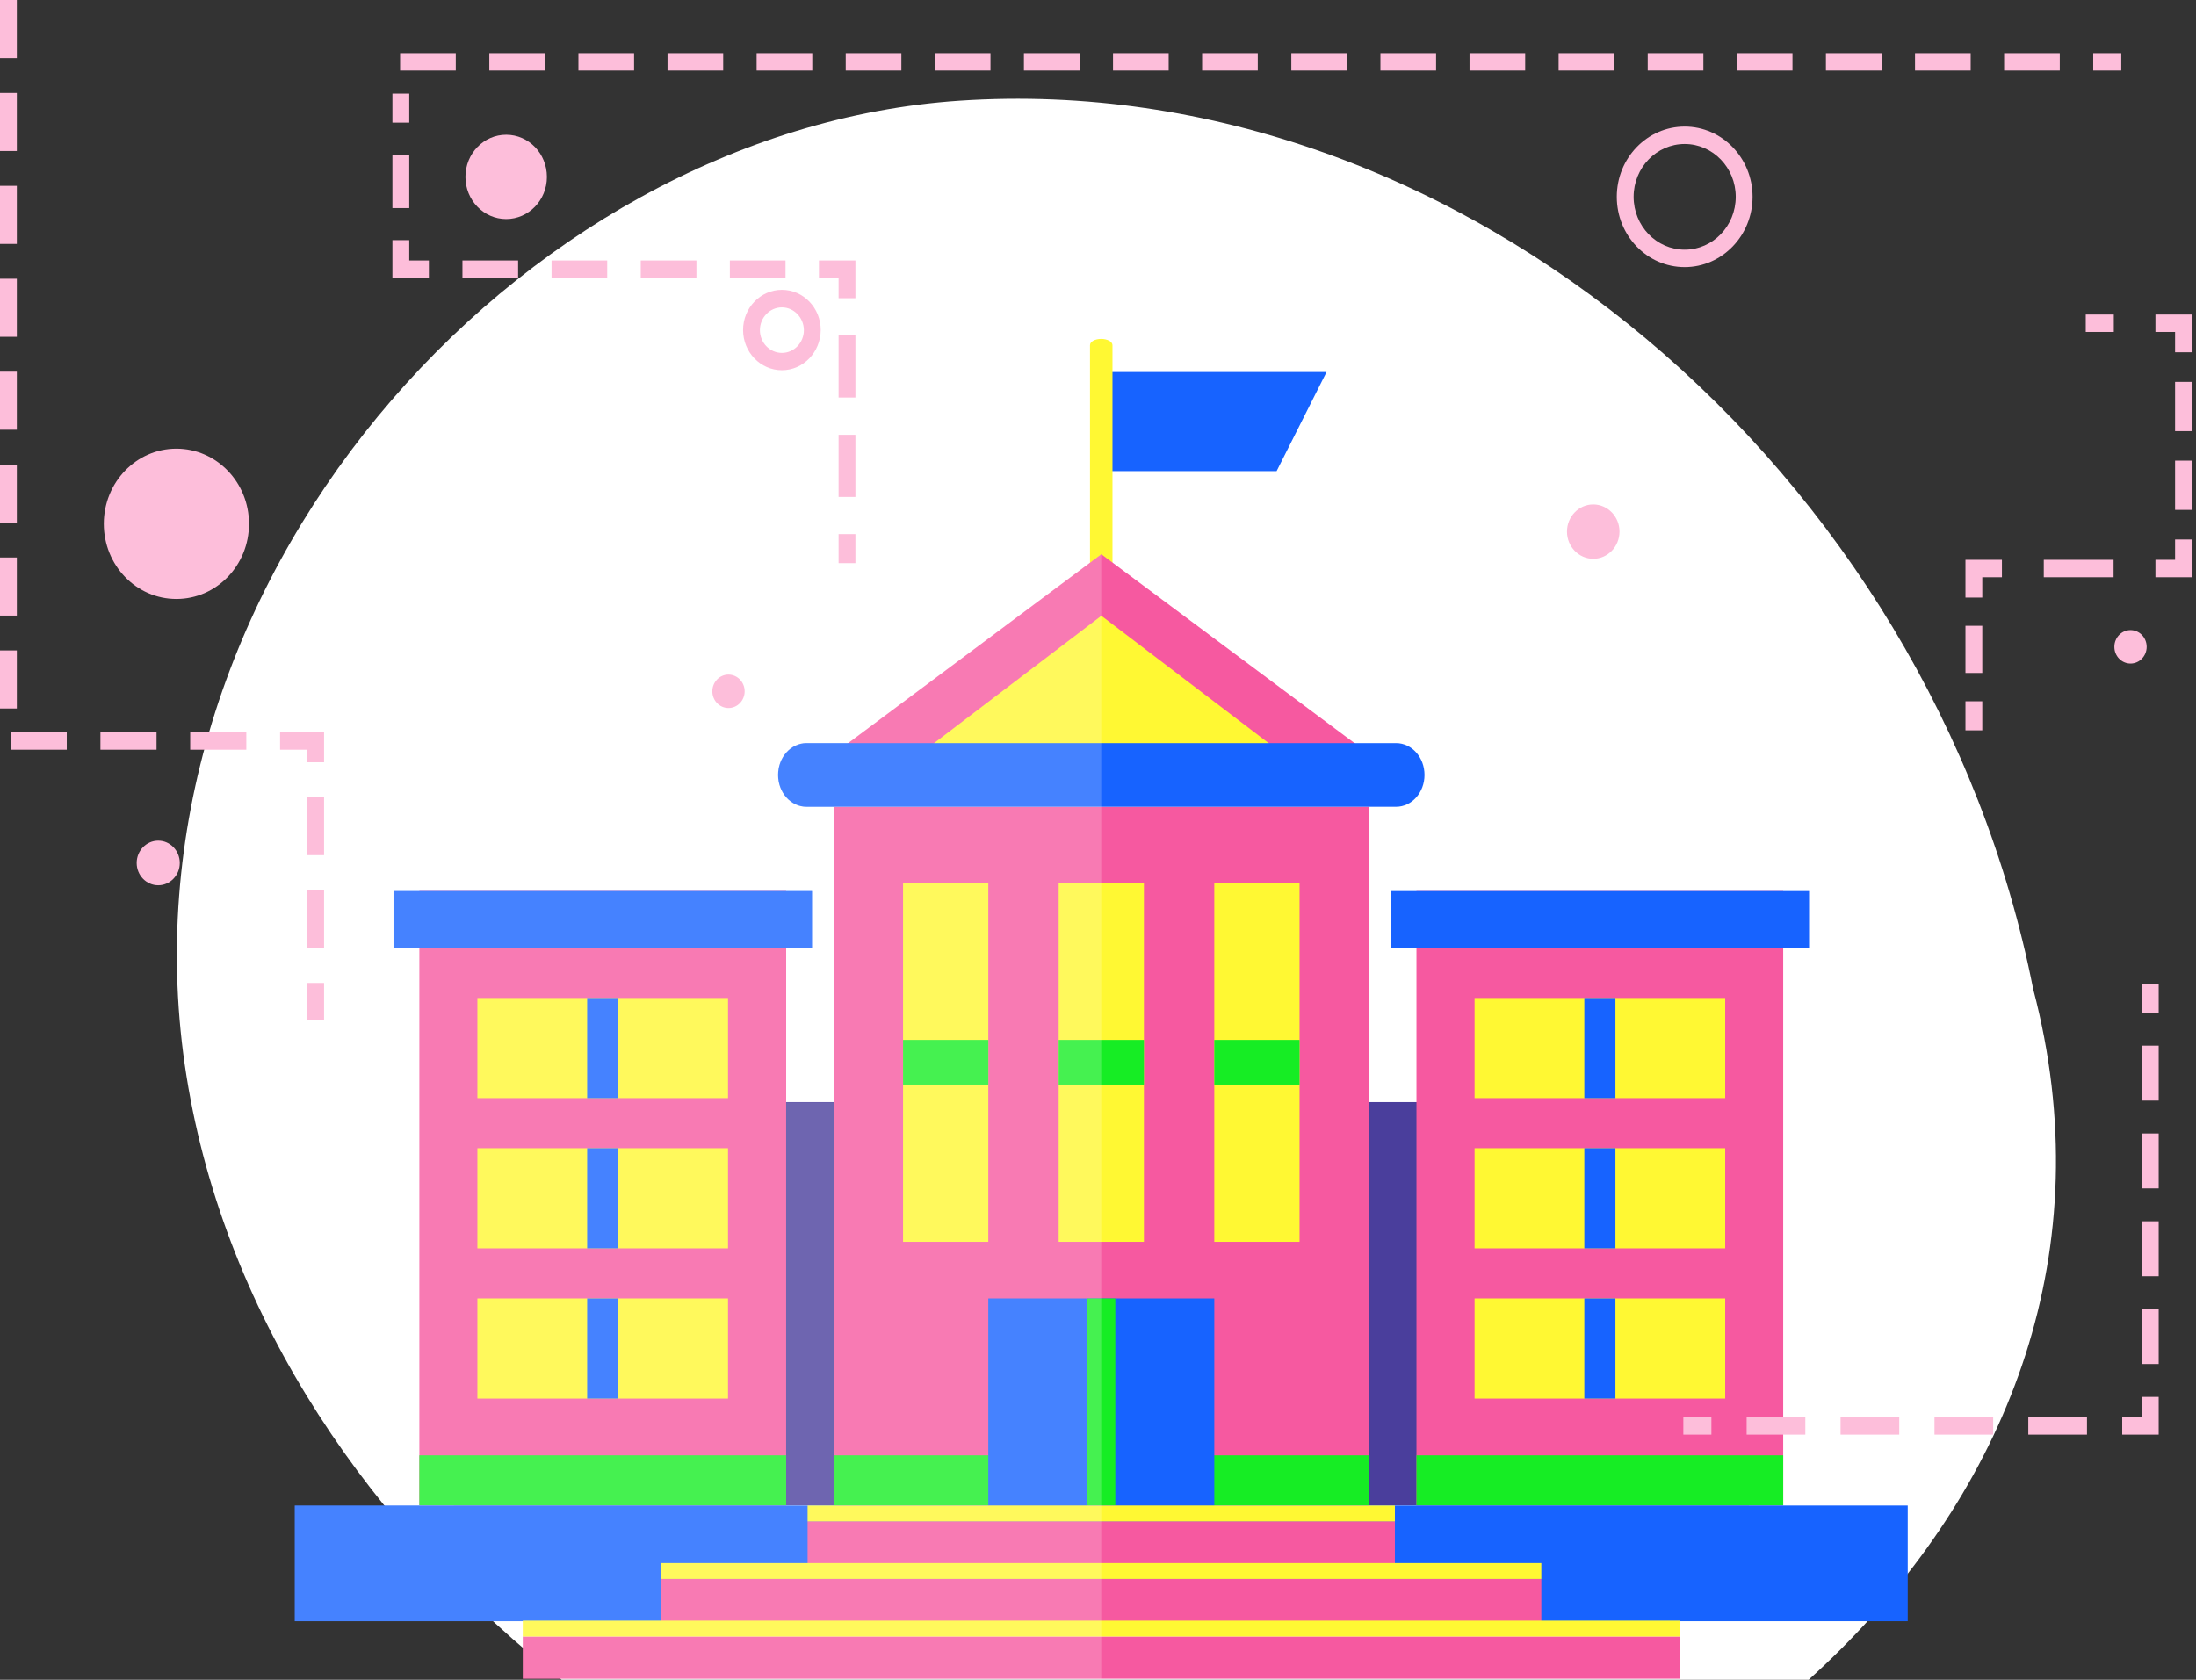
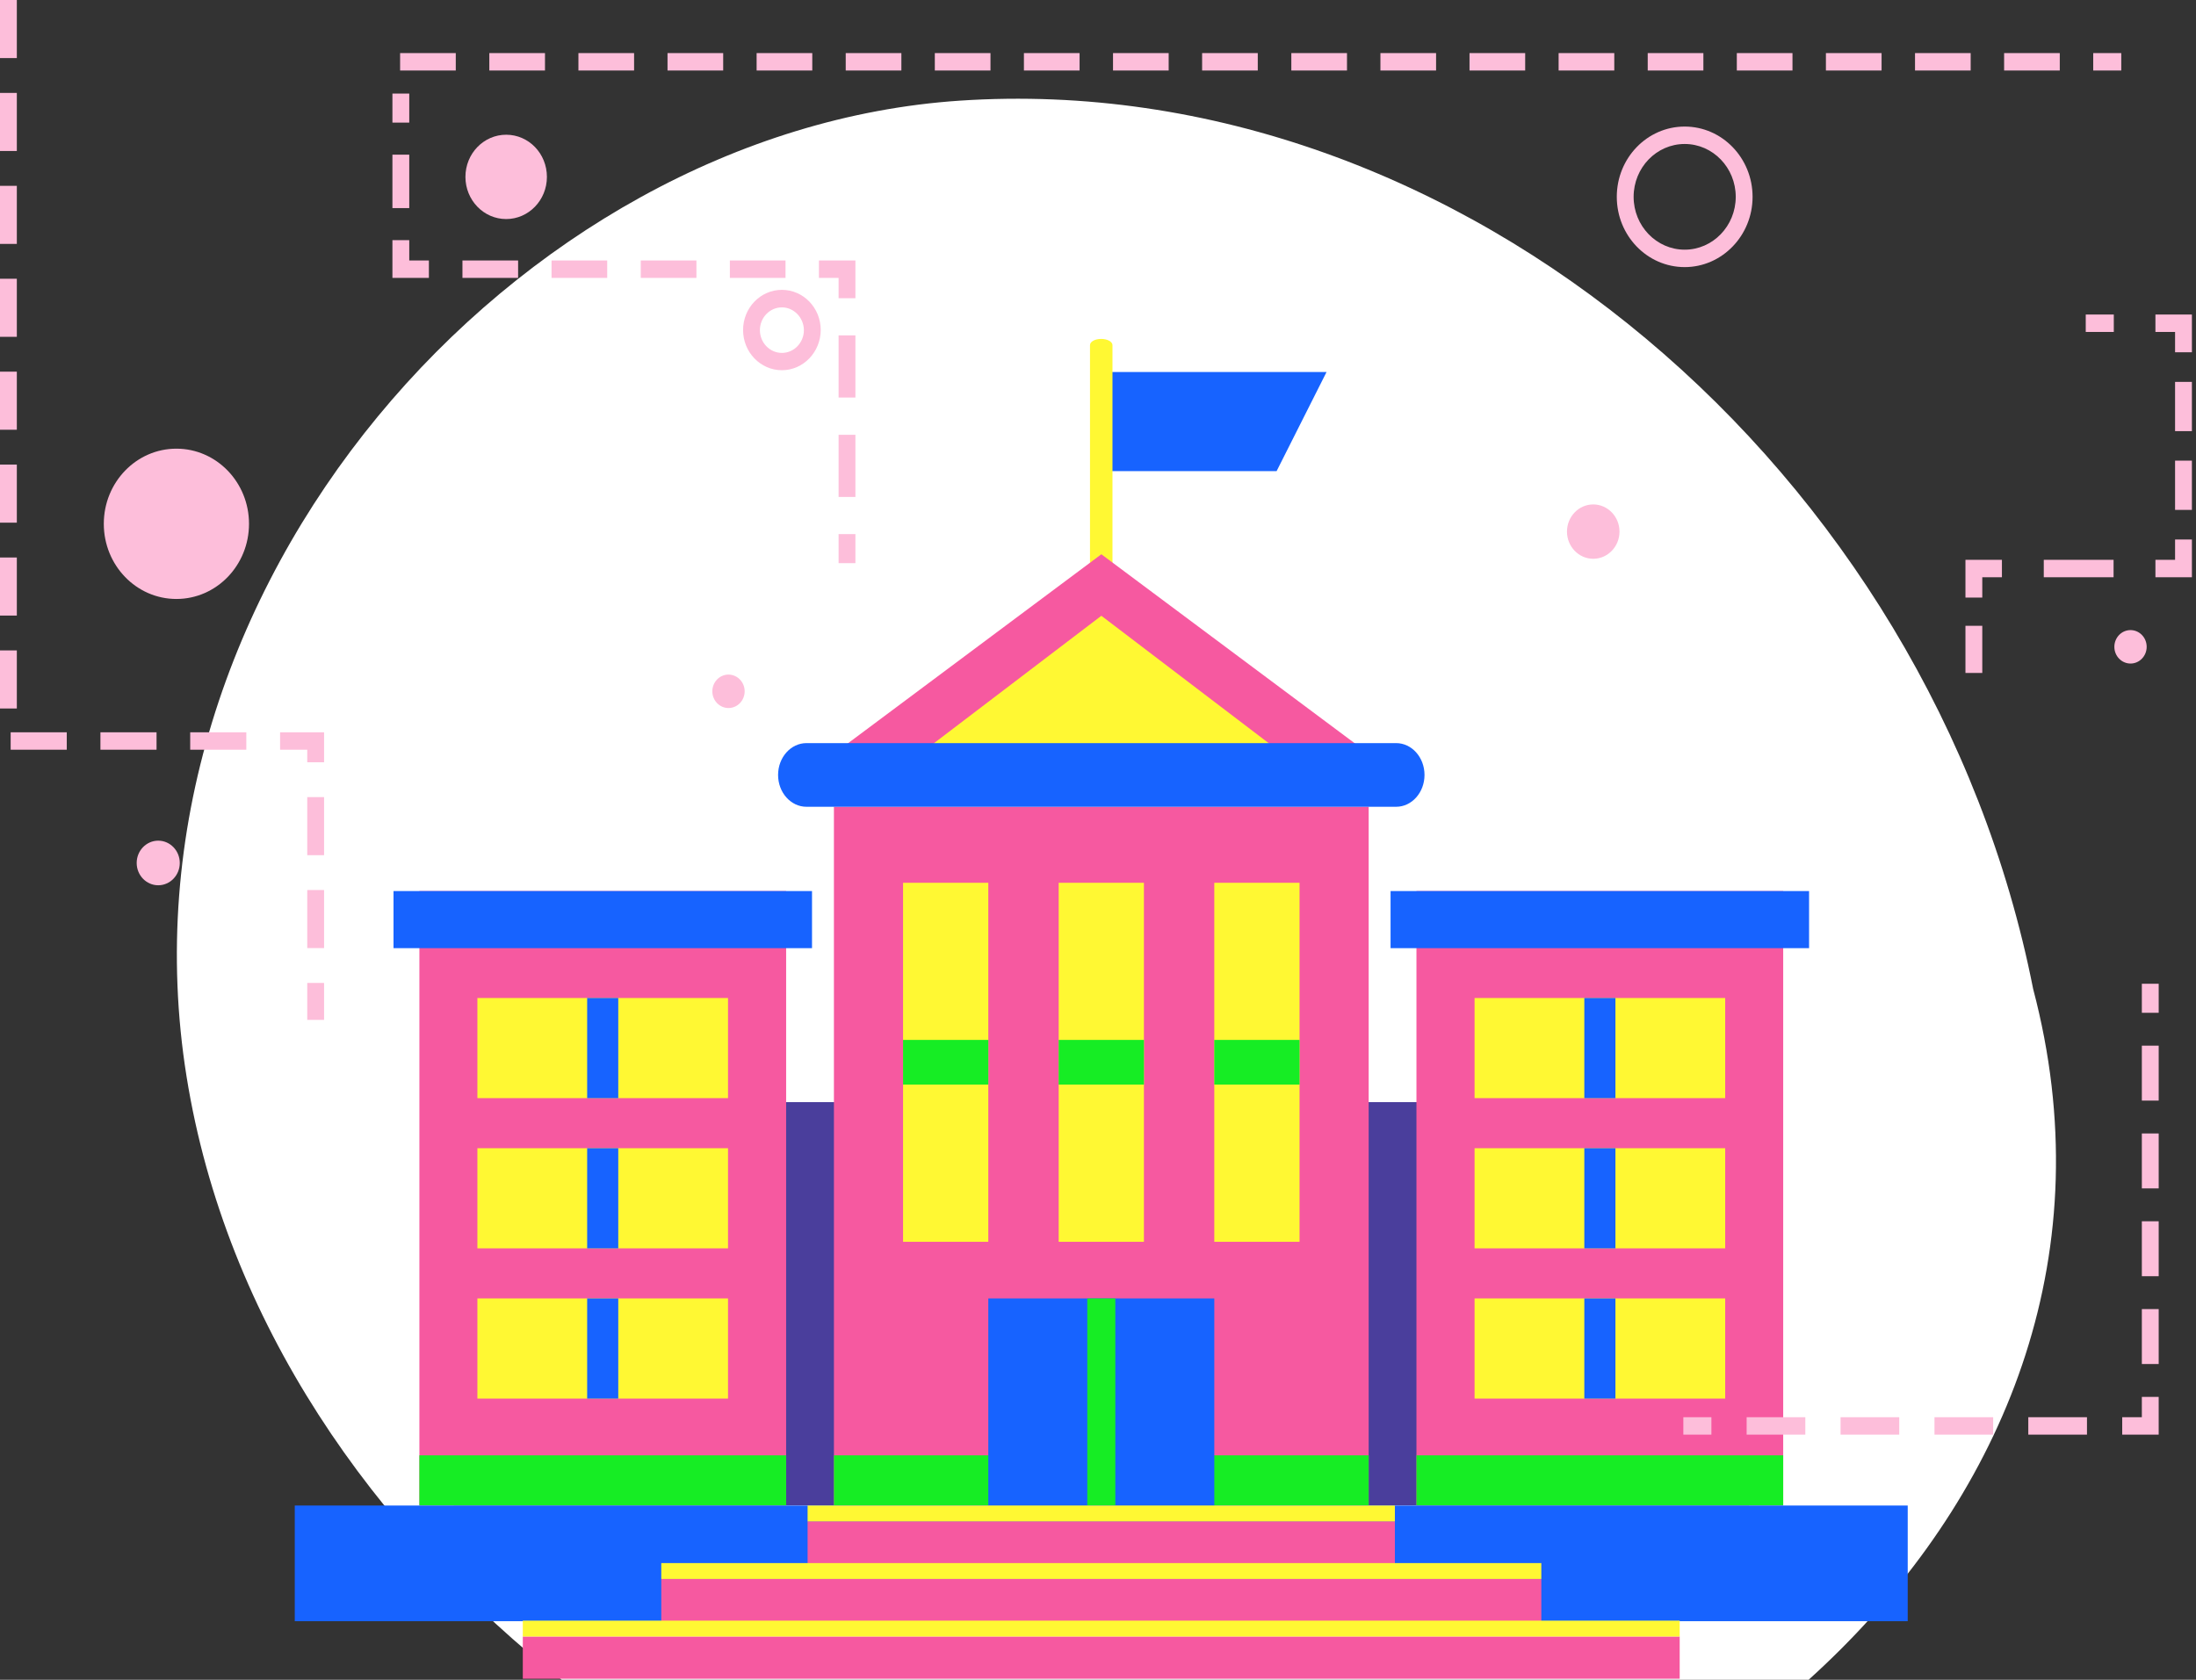
<svg xmlns="http://www.w3.org/2000/svg" width="298" height="228" viewBox="0 0 298 228" fill="none">
  <rect x="0" y="0" width="298" height="228" fill="#333333" stroke="none" />
  <g clip-path="url(#clip0_29_1518)">
    <path d="M275.901 134.232C294.648 205.256 224.65 259.883 165.173 260.588C105.21 261.304 35.913 212.207 25.318 146.131C14.688 79.856 70.137 17.678 130.236 13.663C198.147 9.13 262.064 64.1 275.901 134.232Z" fill="white" />
  </g>
  <path d="M180.016 50.49H150.257V57.209V63.944H173.238L180.016 50.49Z" fill="#1763FF" />
  <path d="M150.965 82.904C150.965 83.38 150.287 83.749 149.44 83.749C148.608 83.749 147.915 83.365 147.915 82.904V46.846C147.915 46.369 148.593 46 149.44 46C150.272 46 150.965 46.384 150.965 46.846V82.904Z" fill="#FFF833" />
  <path d="M237.316 149.592H61.58V204.333H237.316V149.592Z" fill="#4A3E9C" />
  <path d="M106.68 120.945H56.912V204.348H106.68V120.945Z" fill="#F659A0" />
  <path d="M106.68 197.536H56.912V204.333H106.68V197.536Z" fill="#16ED24" />
  <path d="M110.192 120.945H53.4V128.695H110.192V120.945Z" fill="#1763FF" />
  <path d="M98.794 135.46H64.783V149.053H98.794V135.46Z" fill="#FFF833" />
  <path d="M83.898 135.46H79.678V149.053H83.898V135.46Z" fill="#1763FF" />
  <path d="M98.794 155.85H64.783V169.443H98.794V155.85Z" fill="#FFF833" />
  <path d="M83.898 155.85H79.678V169.443H83.898V155.85Z" fill="#1763FF" />
  <path d="M98.794 176.239H64.783V189.832H98.794V176.239Z" fill="#FFF833" />
  <path d="M83.898 176.239H79.678V189.832H83.898V176.239Z" fill="#1763FF" />
  <path d="M241.982 120.945H192.214V204.348H241.982V120.945Z" fill="#F659A0" />
  <path d="M241.982 197.536H192.214V204.333H241.982V197.536Z" fill="#16ED24" />
  <path d="M245.494 120.945H188.702V128.695H245.494V120.945Z" fill="#1763FF" />
  <path d="M234.111 135.46H200.101V149.053H234.111V135.46Z" fill="#FFF833" />
  <path d="M219.216 135.46H214.995V149.053H219.216V135.46Z" fill="#1763FF" />
  <path d="M234.111 155.85H200.101V169.443H234.111V155.85Z" fill="#FFF833" />
  <path d="M219.216 155.85H214.995V169.443H219.216V155.85Z" fill="#1763FF" />
  <path d="M234.111 176.239H200.101V189.832H234.111V176.239Z" fill="#FFF833" />
  <path d="M219.216 176.239H214.995V189.832H219.216V176.239Z" fill="#1763FF" />
  <path d="M185.73 109.505H113.165V204.348H185.73V109.505Z" fill="#F659A0" />
  <path d="M149.455 75.231L114.813 101.079H149.455H184.097L149.455 75.231Z" fill="#F659A0" />
  <path d="M149.455 83.58L126.474 101.079H149.455H172.437L149.455 83.58Z" fill="#FFF833" />
  <path d="M193.308 105.185C193.308 107.568 191.583 109.505 189.458 109.505H109.438C107.312 109.505 105.587 107.568 105.587 105.185C105.587 102.801 107.312 100.864 109.438 100.864H189.458C191.583 100.864 193.308 102.801 193.308 105.185Z" fill="#1763FF" />
  <path d="M185.73 197.536H113.165V204.333H185.73V197.536Z" fill="#16ED24" />
  <path d="M134.114 119.823H122.546V168.552H134.114V119.823Z" fill="#FFF833" />
  <path d="M134.114 141.15H122.546V147.209H134.114V141.15Z" fill="#16ED24" />
  <path d="M155.232 119.823H143.664V168.552H155.232V119.823Z" fill="#FFF833" />
  <path d="M155.232 141.15H143.664V147.209H155.232V141.15Z" fill="#16ED24" />
  <path d="M176.349 119.823H164.781V168.552H176.349V119.823Z" fill="#FFF833" />
  <path d="M176.349 141.15H164.781V147.209H176.349V141.15Z" fill="#16ED24" />
  <path d="M164.782 176.24H134.114V204.348H164.782V176.24Z" fill="#1763FF" />
  <path d="M151.351 176.24H147.546V204.348H151.351V176.24Z" fill="#16ED24" />
  <path d="M258.88 204.348H40V220.048H258.88V204.348Z" fill="#1763FF" />
  <path d="M189.288 206.486H109.592V212.221H189.288V206.486Z" fill="#F659A0" />
  <path d="M189.288 204.349H109.592V206.501H189.288V204.349Z" fill="#FFF833" />
  <path d="M209.159 214.312H89.737V220.048H209.159V214.312Z" fill="#F659A0" />
  <path d="M209.159 212.16H89.737V214.313H209.159V212.16Z" fill="#FFF833" />
  <path d="M227.935 222.124H70.945V227.859H227.935V222.124Z" fill="#F659A0" />
  <path d="M227.935 219.971H70.945V222.124H227.935V219.971Z" fill="#FFF833" />
-   <path opacity="0.2" d="M70.945 227.859H149.44V75.231L115.075 100.864H109.422C107.297 100.864 105.572 102.801 105.572 105.185C105.572 107.568 107.297 109.505 109.422 109.505H113.15V149.608H106.665V128.711H110.177V120.961H106.665H56.897H53.385V128.711H56.897V197.552V204.348H40V220.048H70.945V222.124V227.859Z" fill="white" />
  <path d="M106.105 50.25C103.196 50.25 100.836 47.806 100.836 44.795C100.836 41.784 103.196 39.341 106.105 39.341C109.013 39.341 111.374 41.784 111.374 44.795C111.358 47.806 108.998 50.25 106.105 50.25ZM106.105 41.721C104.46 41.721 103.12 43.109 103.12 44.811C103.12 46.514 104.46 47.901 106.105 47.901C107.749 47.901 109.089 46.514 109.089 44.811C109.074 43.109 107.734 41.721 106.105 41.721Z" fill="#FDBEDA" />
  <path d="M74.216 24.01C74.216 27.178 71.733 29.732 68.688 29.732C65.627 29.732 63.16 27.163 63.16 24.01C63.16 20.841 65.642 18.287 68.688 18.287C71.749 18.287 74.216 20.841 74.216 24.01Z" fill="#FDBEDA" />
  <path d="M23.938 81.299C29.38 81.299 33.791 76.732 33.791 71.099C33.791 65.466 29.38 60.899 23.938 60.899C18.497 60.899 14.086 65.466 14.086 71.099C14.086 76.732 18.497 81.299 23.938 81.299Z" fill="#FDBEDA" />
  <path d="M101.051 93.832C101.051 95.077 100.076 96.102 98.858 96.102C97.655 96.102 96.665 95.093 96.665 93.832C96.665 92.586 97.64 91.561 98.858 91.561C100.076 91.577 101.051 92.586 101.051 93.832Z" fill="#FDBEDA" />
  <path d="M291.306 87.794C291.306 89.039 290.332 90.064 289.114 90.064C287.911 90.064 286.921 89.055 286.921 87.794C286.921 86.549 287.895 85.524 289.114 85.524C290.317 85.524 291.306 86.533 291.306 87.794Z" fill="#FDBEDA" />
  <path d="M24.395 117.132C24.395 118.803 23.086 120.159 21.472 120.159C19.858 120.159 18.548 118.803 18.548 117.132C18.548 115.461 19.858 114.105 21.472 114.105C23.086 114.105 24.395 115.461 24.395 117.132Z" fill="#FDBEDA" />
  <path d="M219.767 72.156C219.767 74.189 218.168 75.845 216.204 75.845C214.24 75.845 212.641 74.189 212.641 72.156C212.641 70.122 214.24 68.467 216.204 68.467C218.168 68.467 219.767 70.122 219.767 72.156Z" fill="#FDBEDA" />
  <path d="M228.613 36.254C223.527 36.254 219.4 31.982 219.4 26.716C219.4 21.451 223.527 17.179 228.613 17.179C233.699 17.179 237.826 21.451 237.826 26.716C237.826 31.982 233.684 36.254 228.613 36.254ZM228.613 19.543C224.791 19.543 221.685 22.759 221.685 26.716C221.685 30.673 224.791 33.889 228.613 33.889C232.435 33.889 235.542 30.673 235.542 26.716C235.542 22.759 232.435 19.543 228.613 19.543Z" fill="#FDBEDA" />
  <path d="M55.536 12.701H53.252V16.642H55.536V12.701Z" fill="#FDBEDA" />
  <path d="M55.536 20.993H53.252V28.245H55.536V20.993Z" fill="#FDBEDA" />
  <path d="M58.201 37.719H53.252V32.596H55.536V35.355H58.201V37.719Z" fill="#FDBEDA" />
  <path d="M106.595 37.72H99.043V35.355H106.595V37.72ZM94.505 37.72H86.952V35.355H94.505V37.72ZM82.399 37.72H74.846V35.355H82.399V37.72ZM70.308 37.72H62.755V35.355H70.308V37.72Z" fill="#FDBEDA" />
  <path d="M116.081 40.478H113.797V37.72H111.132V35.355H116.081V40.478Z" fill="#FDBEDA" />
  <path d="M116.081 67.451H113.797V59.017H116.081V67.451ZM116.081 53.957H113.797V45.523H116.081V53.957Z" fill="#FDBEDA" />
  <path d="M116.081 72.496H113.797V76.437H116.081V72.496Z" fill="#FDBEDA" />
  <path d="M286.845 42.691H283.038V45.056H286.845V42.691Z" fill="#FDBEDA" />
  <path d="M297.444 47.814H295.16V45.056H292.495V42.691H297.444V47.814Z" fill="#FDBEDA" />
  <path d="M297.443 69.208H295.159V62.523H297.443V69.208ZM297.443 58.519H295.159V51.835H297.443V58.519Z" fill="#FDBEDA" />
  <path d="M297.444 78.351H292.495V75.986H295.16V73.228H297.444V78.351Z" fill="#FDBEDA" />
  <path d="M286.814 75.986H277.343V78.351H286.814V75.986Z" fill="#FDBEDA" />
  <path d="M268.998 81.11H266.714V75.986H271.663V78.351H268.998V81.11Z" fill="#FDBEDA" />
  <path d="M268.998 84.941H266.714V91.341H268.998V84.941Z" fill="#FDBEDA" />
-   <path d="M268.998 95.187H266.714V99.128H268.998V95.187Z" fill="#FDBEDA" />
  <path d="M43.978 138.43H41.694V133.416H43.978V138.43ZM43.978 128.687H41.694V120.805H43.978V128.687ZM43.978 116.075H41.694V108.193H43.978V116.075ZM43.978 103.464H41.694V101.761H38.008V99.396H43.978V103.464ZM33.425 101.761H25.811V99.396H33.425V101.761ZM21.243 101.761H13.629V99.396H21.243V101.761ZM9.06 101.761H1.447V99.396H9.06V101.761ZM2.284 96.165H0V88.282H2.284V96.165ZM2.284 83.553H0V75.671H2.284V83.553ZM2.284 70.941H0V63.059H2.284V70.941ZM2.284 58.329H0V50.447H2.284V58.329ZM2.284 45.718H0V37.835H2.284V45.718ZM2.284 33.106H0V25.224H2.284V33.106ZM2.284 20.494H0V12.612H2.284V20.494ZM2.284 7.882H0V0H2.284V7.882Z" fill="#FDBEDA" />
  <path d="M279.514 9.571H271.961V7.206H279.514V9.571ZM267.423 9.571H259.87V7.206H267.423V9.571ZM255.332 9.571H247.779V7.206H255.332V9.571ZM243.242 9.571H235.689V7.206H243.242V9.571ZM231.151 9.571H223.598V7.206H231.151V9.571ZM219.06 9.571H211.507V7.206H219.06V9.571ZM206.969 9.571H199.416V7.206H206.969V9.571ZM194.878 9.571H187.325V7.206H194.878V9.571ZM182.788 9.571H175.235V7.206H182.788V9.571ZM170.681 9.571H163.129V7.206H170.681V9.571ZM158.591 9.571H151.038V7.206H158.591V9.571ZM146.5 9.571H138.947V7.206H146.5V9.571ZM134.409 9.571H126.856V7.206H134.409V9.571ZM122.318 9.571H114.765V7.206H122.318V9.571ZM110.227 9.571H102.674V7.206H110.227V9.571ZM98.137 9.571H90.584V7.206H98.137V9.571ZM86.046 9.571H78.493V7.206H86.046V9.571ZM73.955 9.571H66.402V7.206H73.955V9.571ZM61.849 9.571H54.296V7.206H61.849V9.571Z" fill="#FDBEDA" />
  <path d="M287.859 7.206H284.052V9.571H287.859V7.206Z" fill="#FDBEDA" />
  <path d="M292.937 133.527H290.652V137.468H292.937V133.527Z" fill="#FDBEDA" />
  <path d="M292.937 185.141H290.652V177.684H292.937V185.141ZM292.937 173.223H290.652V165.766H292.937V173.223ZM292.937 161.304H290.652V153.848H292.937V161.304ZM292.937 149.386H290.652V141.93H292.937V149.386Z" fill="#FDBEDA" />
  <path d="M292.936 194.726H287.987V192.361H290.652V189.603H292.936V194.726Z" fill="#FDBEDA" />
  <path d="M283.206 194.726H275.242V192.361H283.206V194.726ZM270.476 194.726H262.512V192.361H270.476V194.726ZM257.73 194.726H249.766V192.361H257.73V194.726ZM244.985 194.726H237.021V192.361H244.985V194.726Z" fill="#FDBEDA" />
  <path d="M232.239 192.361H228.432V194.726H232.239V192.361Z" fill="#FDBEDA" />
  <defs>
    <clipPath id="clip0_29_1518">
      <rect width="255" height="215" fill="white" transform="translate(24 13)" />
    </clipPath>
  </defs>
</svg>